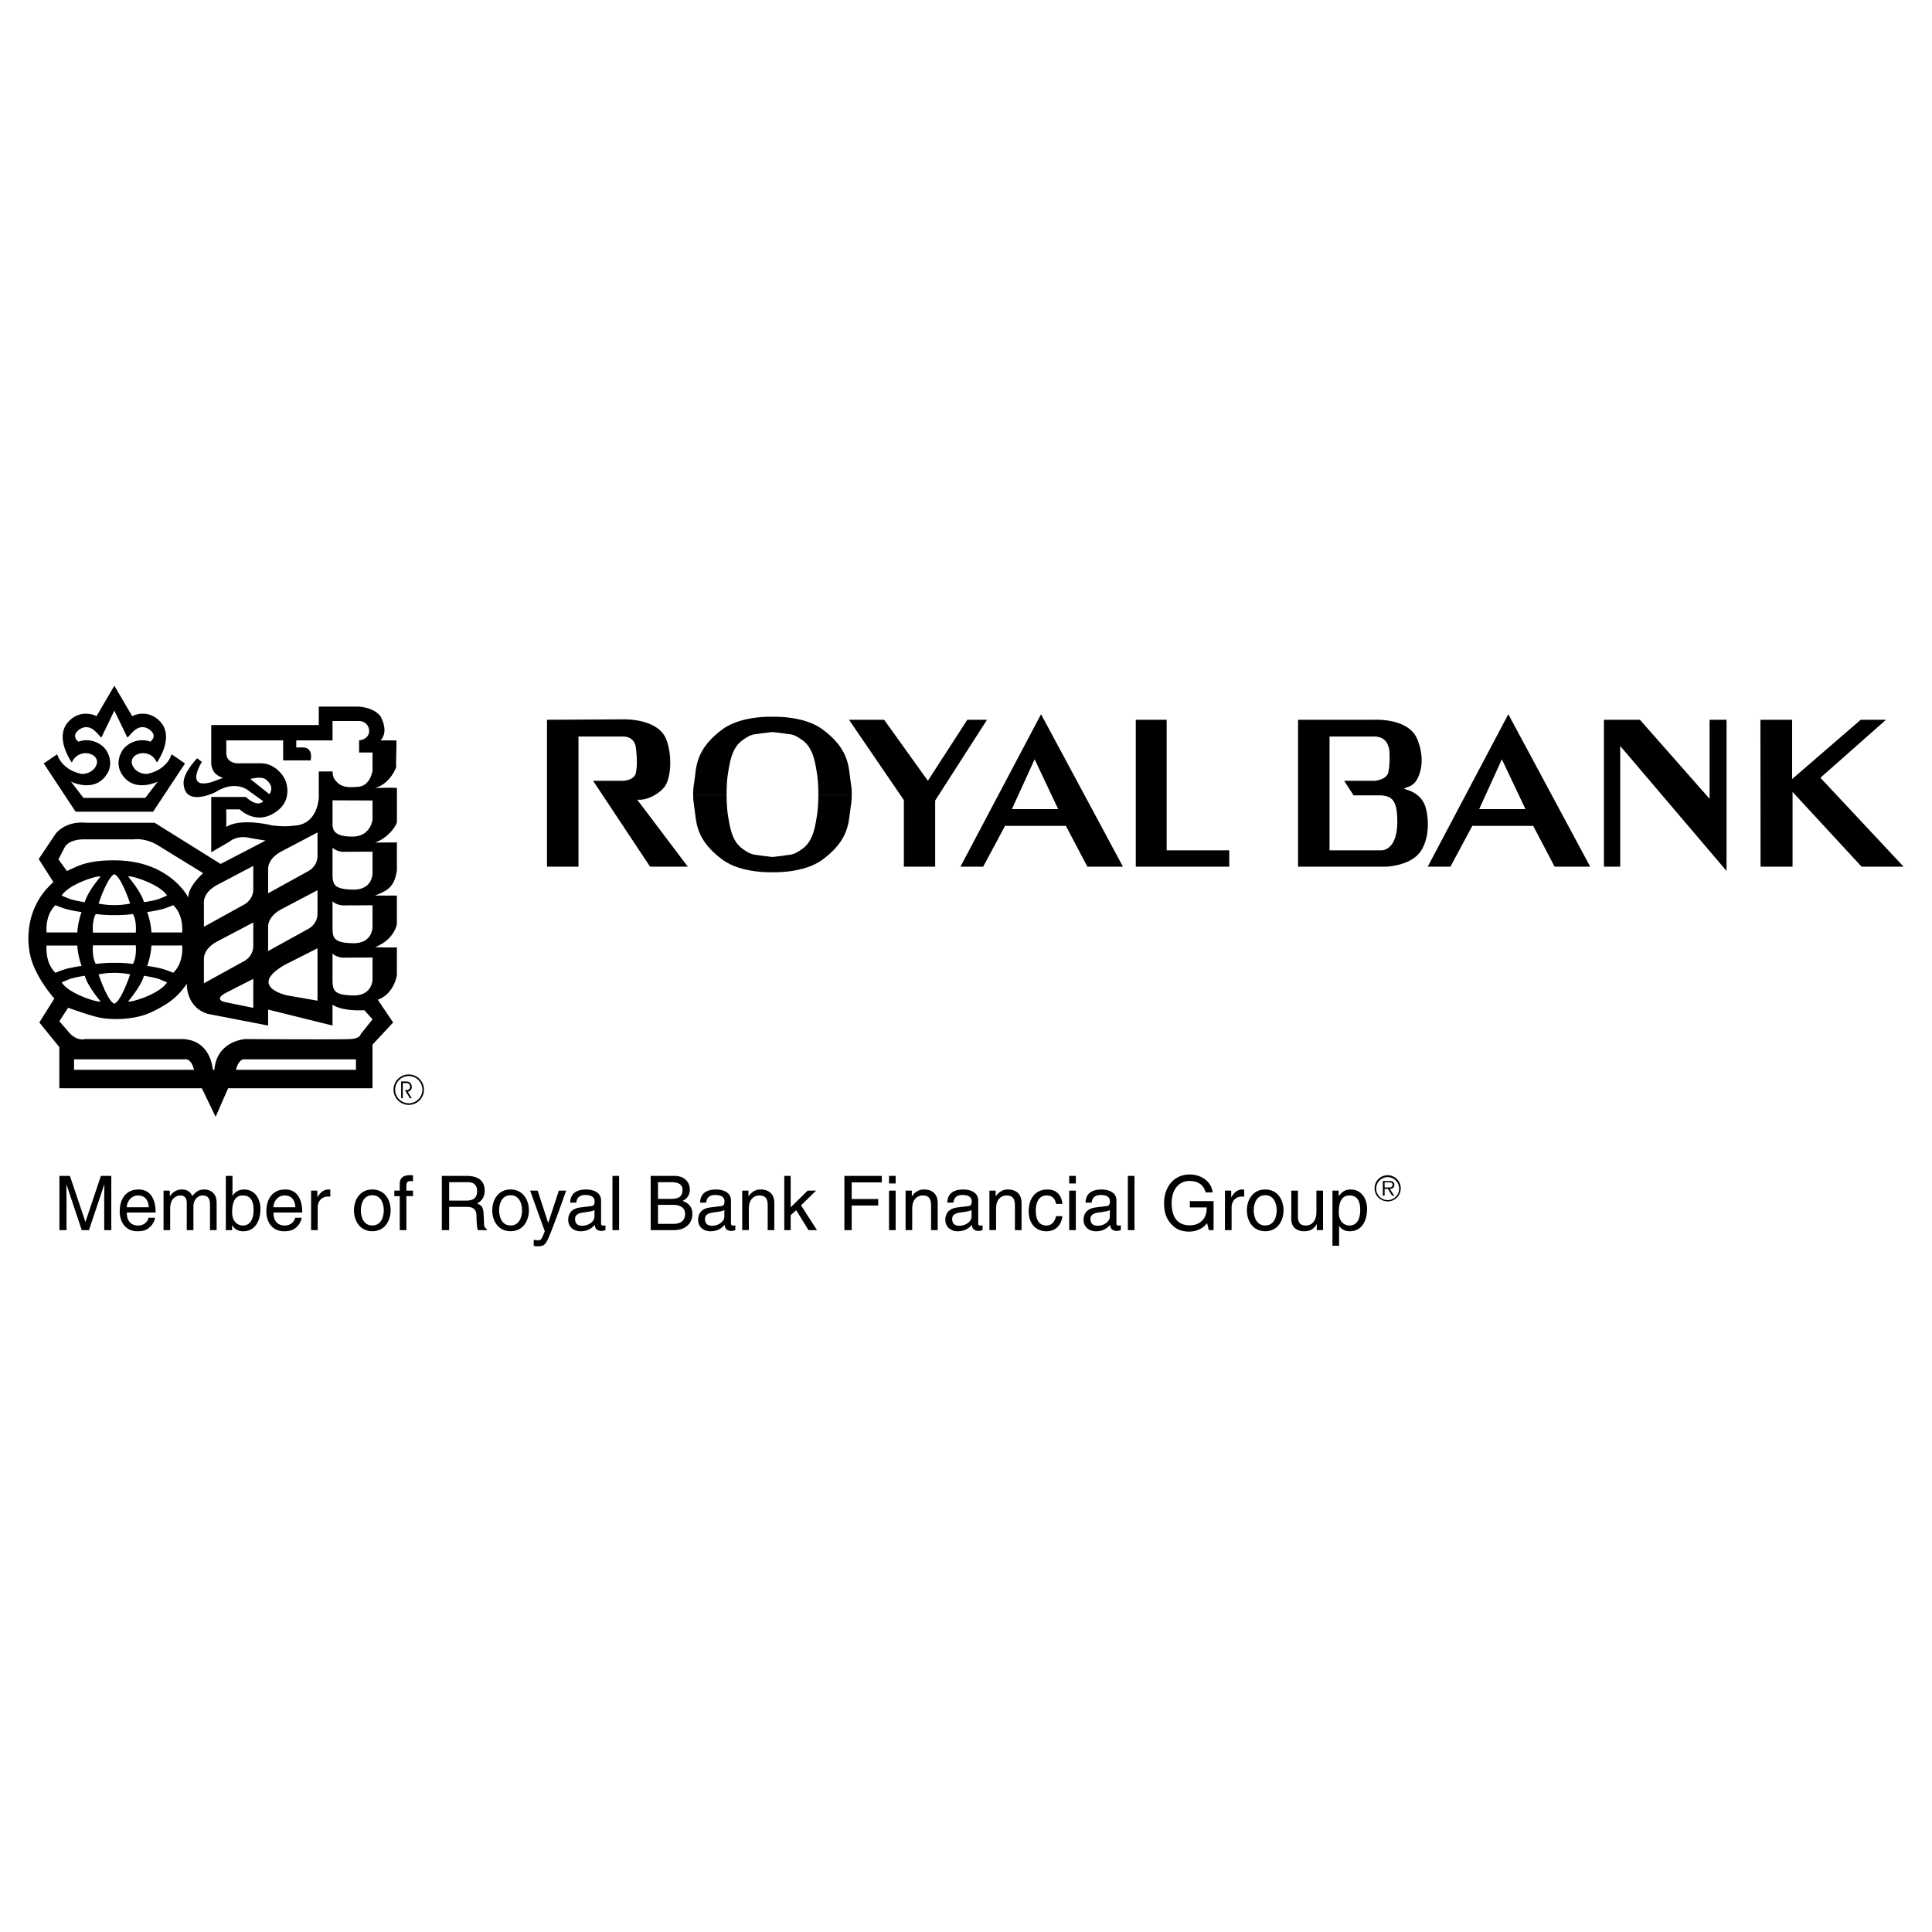
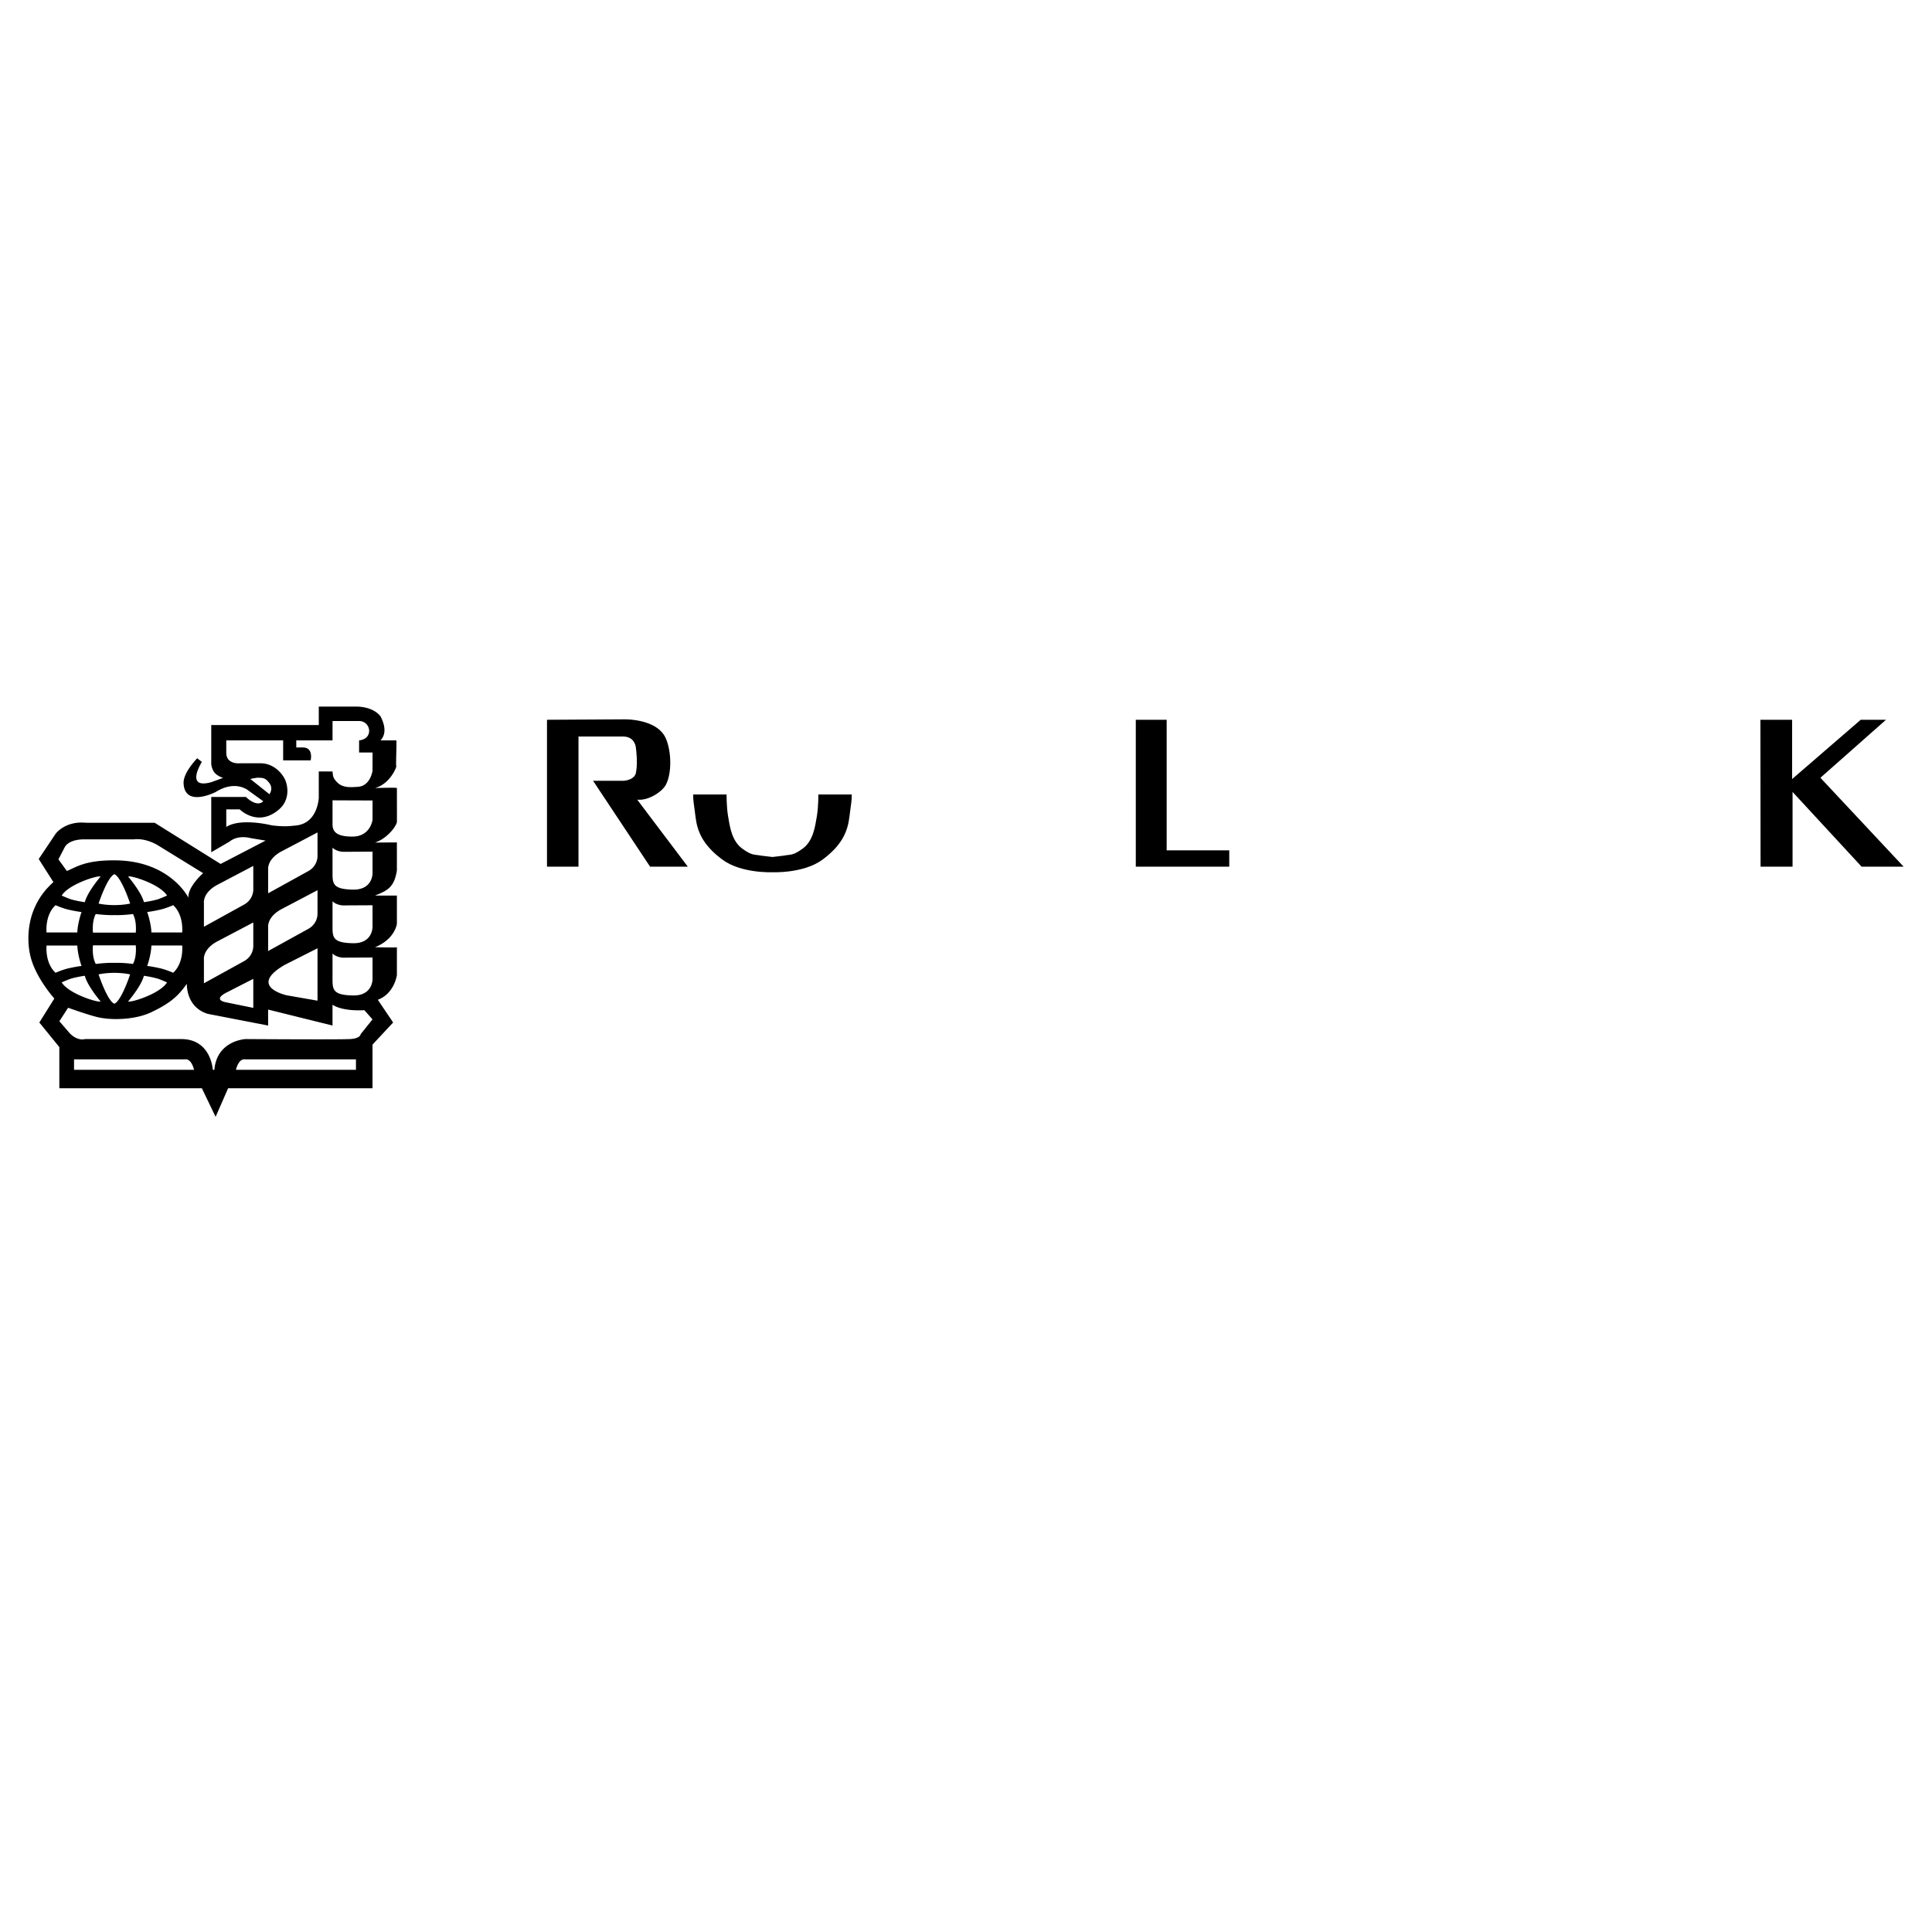
<svg xmlns="http://www.w3.org/2000/svg" width="2500" height="2500" viewBox="0 0 192.756 192.756" id="royal">
-   <path fill="#fff" fill-rule="evenodd" d="M0 0h192.756v192.756H0V0z" clip-rule="evenodd" />
-   <path fill-rule="evenodd" d="M175.637 71.812h3.164v5.914l6.844-5.914h2.523l-6.545 5.786 8.299 8.868h-4.192l-6.886-7.455v7.455h-3.192l-.015-14.654zM116.398 71.812v13.026h6.245v1.628h-9.325V71.812h3.08zM54.573 71.812l7.506-.042s3.464-.172 4.363 1.928c.549 1.286.598 3.428 0 4.584-.37.713-1.755 1.628-2.867 1.5l5.047 6.684h-3.764l-5.688-8.569h3.079s1.176-.064 1.219-.943c0 0 .107-.47.064-1.371-.022-.462-.084-.943-.084-.943s-.043-1.157-1.283-1.157h-4.449v12.983h-3.143V71.812zM77.069 85.502v1.521s-3.115.14-5.004-1.264c-1.98-1.471-2.503-2.849-2.673-4.264-.17-1.413-.235-1.499-.235-2.227h3.336s-.021 1.157.15 2.184c.171 1.029.373 2.461 1.411 3.214 1.007.729 1.156.557 1.925.707l1.09.129zM77.069 85.502v1.521s3.116.14 5.004-1.264c1.98-1.471 2.502-2.849 2.673-4.264.171-1.413.235-1.499.235-2.227h-3.337s.023 1.157-.148 2.184c-.172 1.029-.372 2.461-1.412 3.214-1.006.729-1.155.557-1.925.707l-1.09.129z" clip-rule="evenodd" />
-   <path fill-rule="evenodd" d="M77.069 73.035v-1.522s-3.115-.14-5.004 1.265c-1.98 1.471-2.503 2.848-2.673 4.263-.17 1.413-.235 1.499-.235 2.228h3.336s-.021-1.157.15-2.186c.171-1.028.373-2.459 1.411-3.213 1.007-.729 1.156-.557 1.925-.707l1.09-.128zM77.069 73.035v-1.522s3.116-.14 5.004 1.265c1.98 1.471 2.502 2.848 2.673 4.263.171 1.413.235 1.499.235 2.228h-3.337s.023-1.157-.148-2.186c-.172-1.028-.372-2.459-1.412-3.213-1.006-.729-1.155-.557-1.925-.707l-1.09-.128zM84.704 71.812h3.507l4.363 6.085 3.935-6.085h1.968l-5.175 8.056v6.598h-3.123v-6.641l-5.475-8.013zM95.825 86.466l8.041-15.21 8.17 15.21h-3.551l-2.139-4.07h-6.072l-2.182 4.07h-2.267zm5.132-5.74h4.619l-2.352-4.97-2.267 4.97zM142.232 80.554c.227.757.512 2.742-.428 4.284-.943 1.542-3.465 1.628-3.465 1.628h-8.832V71.812h7.549s3.422-.214 4.32 1.886c.551 1.286.645 2.723.086 3.899-.471.984-1.092.836-1.375 1.11 1.28.34 1.888.99 2.145 1.847zm-4.449-1.2h-2.736l-.941-1.456h3.078s1.305-.108 1.35-.986c0 0 .107-.427.107-1.328 0-1.071-.131-1.114-.131-1.114s-.17-.987-1.412-.987h-4.449v11.355h5.135s1.625.128 1.625-2.871c-.001-2.285-.641-2.527-1.626-2.613zM142.445 86.466l8.041-15.21 8.168 15.21h-3.549l-2.139-4.07h-6.072l-2.184 4.07h-2.265zm5.133-5.74h4.619l-2.354-4.97-2.265 4.97zM160.023 71.812h3.594l6.949 7.885v-7.885h1.692v15.083L161.65 74.426v12.04h-1.627V71.812zM17.118 75.25s-.375 1.532-2.434 1.962c0 0-.904.06-1.372-.675-.837-1.315 1.622-2.115 2.339-.46 0 0 1.852-2.556.281-4.138-1.279-1.288-2.745-.489-2.745-.489l-1.778-3.036-1.777 3.036s-1.465-.798-2.744.489c-1.572 1.583.281 4.138.281 4.138.717-1.654 3.175-.854 2.339.46-.468.735-1.372.675-1.372.675-2.058-.43-2.432-1.962-2.432-1.962l-1.341.92 3.18 4.812h7.734l3.18-4.812-1.339-.92zm-2.621 4.354H8.323l-1.247-1.625s2.046 1.027 3.305-.369c1.216-1.348.281-2.697.093-2.928a2.453 2.453 0 0 0-2.65-.688s-.748-.521 0-1.136c.749-.612 1.399-.171 1.669.093.311.306.218.214.608.644-.031.092 1.309-2.698 1.309-2.698s1.341 2.791 1.311 2.698c.389-.43.295-.337.608-.644.27-.265.919-.706 1.668-.093.748.614 0 1.136 0 1.136a2.455 2.455 0 0 0-2.65.688c-.188.231-1.123 1.58.093 2.928 1.258 1.396 3.305.369 3.305.369l-1.248 1.625z" clip-rule="evenodd" />
+   <path fill-rule="evenodd" d="M175.637 71.812h3.164v5.914l6.844-5.914h2.523l-6.545 5.786 8.299 8.868h-4.192l-6.886-7.455v7.455h-3.192l-.015-14.654zM116.398 71.812v13.026h6.245v1.628h-9.325V71.812h3.08zM54.573 71.812l7.506-.042s3.464-.172 4.363 1.928c.549 1.286.598 3.428 0 4.584-.37.713-1.755 1.628-2.867 1.5l5.047 6.684h-3.764l-5.688-8.569h3.079s1.176-.064 1.219-.943c0 0 .107-.47.064-1.371-.022-.462-.084-.943-.084-.943s-.043-1.157-1.283-1.157h-4.449v12.983h-3.143zM77.069 85.502v1.521s-3.115.14-5.004-1.264c-1.98-1.471-2.503-2.849-2.673-4.264-.17-1.413-.235-1.499-.235-2.227h3.336s-.021 1.157.15 2.184c.171 1.029.373 2.461 1.411 3.214 1.007.729 1.156.557 1.925.707l1.09.129zM77.069 85.502v1.521s3.116.14 5.004-1.264c1.98-1.471 2.502-2.849 2.673-4.264.171-1.413.235-1.499.235-2.227h-3.337s.023 1.157-.148 2.184c-.172 1.029-.372 2.461-1.412 3.214-1.006.729-1.155.557-1.925.707l-1.09.129z" clip-rule="evenodd" />
  <path fill-rule="evenodd" d="M39.6 82.024c.006-.029 0-3.34 0-3.403 0-.061-2.184 0-2.184 0 1.559-.429 2.184-2.177 2.121-2.177-.062 0 .063-2.574 0-2.574h-1.575c.889-.93.004-2.366-.002-2.41-.816-1.021-2.414-.962-2.414-.962h-3.741v1.839H21.076v3.925s.057.471.311.799c.299.384.874.548.874.548l-1.185.43c-2.681.736-.934-2.022-.934-2.022l-.469-.368c-1.123 1.226-1.374 2.022-1.357 2.483.094 2.483 3.197.889 3.197.889 2.042-1.272 3.305-.123 3.305-.123l1.449 1.042c-.67.659-1.73-.428-1.73-.428h-3.461v5.518l1.84-1.073c.874-.705 2.09-.337 2.09-.337l1.495.246-4.489 2.33-6.58-4.107h-6.83c-2.121-.215-3.056 1.103-3.056 1.103l-1.684 2.513 1.465 2.3c-.592.551-1.355 1.315-1.933 2.697-.589 1.409-.716 3.126-.374 4.63.501 2.194 2.401 4.29 2.401 4.29l-1.497 2.393 1.996 2.453v4.107h14.22l1.372 2.852 1.247-2.852h14.406v-4.354l2.058-2.207-1.528-2.268c1.653-.613 1.903-2.455 1.903-2.455v-2.789c0 .061-2.184 0-2.184 0 1.996-.798 2.184-2.33 2.184-2.33v-2.821h-2.184c1.185-.49 1.917-.767 2.184-2.513v-2.791l-2.184.015c1.156-.382 2.061-1.516 2.186-2.038zm-14.626-4.306s.655-.154.905-.123.577-.046.998.537c.426.59 0 1.104 0 1.104l-1.903-1.518zm-3.288 10.561l3.585-1.886v2.3s.077 1.043-.983 1.594l-3.943 2.177v-2.392c-.001 0-.126-1.011 1.341-1.793zm0 5.642l3.585-1.886v2.299s.077 1.042-.983 1.594l-3.943 2.175v-2.39c-.001 0-.126-1.011 1.341-1.792zm3.585 3.739v2.896l-2.775-.566s-1.294-.23.078-.951l2.697-1.379zM6.452 84.54s.312-.798 1.965-.798h4.958s.998-.184 2.308.552l4.584 2.821s-1.552 1.354-1.466 2.452c0 0-1.802-3.658-7.219-3.728-3.053-.04-3.921.652-4.91 1.062l-.843-1.165.623-1.196zm7.094 8.507H9.274s-.125-1.12.281-1.855c0 0 1.044.138 1.855.107.921.031 1.856-.107 1.856-.107.404.735.28 1.855.28 1.855zm-.28 3.127s-.935-.139-1.856-.107c-.811-.031-1.855.107-1.855.107-.406-.736-.281-1.855-.281-1.855h4.272c0-.001.124 1.119-.28 1.855zm-.476-8.715c.172-.169 3.157.728 3.875 1.893 0 0-.717.32-.989.394-.648.175-1.318.265-1.318.265-.25-1.011-1.568-2.552-1.568-2.552zm.195 2.691c-.795.168-1.575.152-1.575.152s-.78.016-1.574-.152c0 0 .873-2.652 1.574-2.929.702.277 1.575 2.929 1.575 2.929zm-4.521-.139s-.67-.09-1.318-.265c-.272-.073-.99-.394-.99-.394.717-1.165 3.703-2.062 3.875-1.893-.001 0-1.319 1.541-1.567 2.552zm1.566 9.895c-.171.168-3.157-.729-3.875-1.893 0 0 .718-.32.99-.393.648-.176 1.318-.268 1.318-.268.249 1.013 1.567 2.554 1.567 2.554zm-.195-2.691c.794-.168 1.574-.152 1.574-.152s.78-.016 1.575.152c0 0-.873 2.652-1.575 2.928-.701-.276-1.574-2.928-1.574-2.928zm4.522.139s.67.092 1.318.268c.271.072.989.393.989.393-.717 1.164-3.703 2.061-3.875 1.893.001-.002 1.319-1.543 1.568-2.554zm1.668-.737a12.79 12.79 0 0 0-1.341-.244c.134-.351.406-1.319.421-2.039h3.072s.187 1.716-.897 2.72c0 .001-.7-.308-1.255-.437zm2.152-3.586h-3.072c-.016-.72-.288-1.688-.421-2.038 0 0 .546-.062 1.341-.246.555-.128 1.255-.438 1.255-.438 1.084 1.004.897 2.722.897 2.722zM5.541 90.31s.7.309 1.255.438c.794.183 1.341.246 1.341.246-.133.35-.405 1.317-.422 2.038h-3.07c-.001-.001-.189-1.719.896-2.722zm0 6.745c-1.084-1.004-.896-2.72-.896-2.72h3.07c.017.72.289 1.688.422 2.039 0 0-.547.061-1.341.244-.555.128-1.255.437-1.255.437zm1.846 9.681v-1.043h11.04c.685-.123.934 1.043.934 1.043H7.387zm28.127 0H23.54s.25-1.166.935-1.043h11.039v1.043zm.468-3.558s0 .43-1.061.49c-1.06.062-10.414 0-10.414 0s-2.87.123-3.119 3.068h-.156s-.157-3.068-3.149-3.068H8.479s-.685.246-1.496-.551l-1.061-1.227.873-1.348s1.99.721 2.985.949c1.357.312 3.709.271 5.344-.514 1.851-.889 2.647-1.586 3.519-2.828 0 0-.124 2.33 2.09 3.004l6.018 1.166v-1.594l6.424 1.594v-2.084s.811.674 3.18.551l.811.92-1.184 1.472zm-5.286-16.232l-3.944 2.177v-2.392s-.125-1.012 1.341-1.793l3.586-1.885v2.299c0-.001.077 1.041-.983 1.594zm-2.603 3.755l3.586-1.886v2.299s.077 1.043-.983 1.595l-3.944 2.176v-2.391c0 .001-.125-1.011 1.341-1.793zm3.586 3.909v5.228l-3.071-.537s-3.945-.859-.203-3.035l3.274-1.656zm5.488 3.097s.016 1.639-1.933 1.609c-1.949-.031-2.058-.537-2.058-1.578v-2.607s.281.336.998.414l2.993-.015v2.177zm0-5.212s.016 1.64-1.933 1.609c-1.949-.03-2.058-.536-2.058-1.579V89.92s.281.336.998.413l2.993-.015v2.177zm0-5.35s.016 1.64-1.933 1.611c-1.949-.031-2.058-.538-2.058-1.58V84.57s.281.337.998.415l2.993-.016v2.176zm0-5.35s-.202 1.656-1.98 1.671c-1.777.016-2.01-.627-2.01-1.227v-2.391l3.991.016v1.931h-.001zm0-4.904s-.202 1.532-1.465 1.609c-.565.034-1.45.152-2.026-.414-.426-.418-.453-.583-.499-1.119h-1.372v2.605s-.075 2.577-2.292 2.789c-.639.062-1.09.139-2.4-.015 0 0-3.042-.782-4.538.153v-1.748h1.341s1.807 1.829 3.929 0c1.139-.981.895-2.484.499-3.157-.467-.798-1.341-1.472-2.417-1.441h-1.98s-1.372.153-1.372-1.058v-1.226h5.675v1.993h2.744s.312-1.288-.779-1.288h-.656v-.705h3.618v-1.932h2.65c1.169 0 1.497 1.764 0 1.932v1.21h1.34v1.812z" clip-rule="evenodd" />
-   <path fill-rule="evenodd" d="M37.959 71.46c.006.008.013.011.018.02-.015-.021-.019-.023-.018-.02z" clip-rule="evenodd" />
-   <path fill="none" stroke="#000" stroke-miterlimit="2.613" stroke-width=".16" d="M40.78 107.277c-.793 0-1.436.646-1.436 1.441a1.437 1.437 0 1 0 2.875 0c0-.794-.644-1.441-1.439-1.441z" />
-   <path fill-rule="evenodd" d="M40.183 108.062v1.508h-.162v-1.674h.449c.099 0 .178.01.238.023.06.016.115.039.164.074a.548.548 0 0 1 .101.77.4.4 0 0 1-.289.154l.404.652h-.195l-.496-.807h.158a.367.367 0 0 0 .258-.092.316.316 0 0 0 .099-.24.407.407 0 0 0-.03-.16.352.352 0 0 0-.09-.127.297.297 0 0 0-.119-.064 1.137 1.137 0 0 0-.247-.018h-.243v.001zM10.398 122.73v-3.195c0-.158.014-.844.014-1.348h-.014l-1.521 4.543h-.721l-1.52-4.537h-.014c0 .498.015 1.184.015 1.342v3.195h-.708v-5.41h1.046l1.542 4.574h.015l1.534-4.574h1.039v5.41h-.707zM12.654 120.447c0-.611.481-1.176 1.09-1.176.806 0 1.061.564 1.099 1.176h-2.189zm2.158 1.047c-.023.295-.391.777-1.015.777-.761 0-1.144-.477-1.144-1.297h2.873c0-1.395-.557-2.299-1.692-2.299-1.301 0-1.888.973-1.888 2.193 0 1.139.655 1.975 1.759 1.975.632 0 .888-.15 1.068-.271a1.7 1.7 0 0 0 .7-1.078h-.661zM16.317 118.789h.624v.559h.015c.143-.211.482-.672 1.189-.672s.933.432 1.045.641c.331-.369.594-.641 1.204-.641.42 0 1.219.219 1.219 1.328v2.727h-.662v-2.547c0-.543-.166-.912-.73-.912-.557 0-.925.527-.925 1.057v2.402h-.663v-2.727c0-.332-.127-.732-.617-.732-.375 0-1.038.242-1.038 1.312v2.146h-.662v-3.941h.001zM25.298 120.75c0 .865-.339 1.521-1.061 1.521-.422 0-1.076-.279-1.076-1.326 0-.641.105-1.674 1.061-1.674 1.023 0 1.076.973 1.076 1.479zm-2.143 1.98v-.488h.015c.135.217.414.602 1.083.602 1.339 0 1.73-1.258 1.73-2.199 0-1.109-.594-1.969-1.64-1.969-.458.008-.85.197-1.135.611h-.014v-1.967h-.664v5.41h.625zM27.284 120.447c0-.611.481-1.176 1.091-1.176.805 0 1.061.564 1.098 1.176h-2.189zm2.159 1.047c-.022.295-.392.777-1.016.777-.759 0-1.144-.477-1.144-1.297h2.873c0-1.395-.556-2.299-1.692-2.299-1.301 0-1.888.973-1.888 2.193 0 1.139.655 1.975 1.761 1.975.631 0 .887-.15 1.068-.271.496-.33.676-.889.699-1.078h-.661zM31.699 122.73h-.661v-3.941h.624v.656h.015c.264-.461.609-.77 1.106-.77.083 0 .121.008.173.023v.686h-.248c-.617 0-1.008.482-1.008 1.055v2.291h-.001zM36.002 120.756c0-.527.195-1.508 1.142-1.508.949 0 1.145.98 1.145 1.508s-.195 1.508-1.145 1.508c-.946 0-1.142-.981-1.142-1.508zm-.685 0c0 1.018.572 2.082 1.828 2.082 1.257 0 1.829-1.064 1.829-2.082s-.571-2.08-1.829-2.08c-1.256 0-1.828 1.062-1.828 2.08zM40.545 119.34v3.391h-.662v-3.391h-.542v-.551h.542v-.678c0-.594.376-.865 1.023-.865.098 0 .195.006.3.014v.596a3.055 3.055 0 0 0-.271-.016c-.285 0-.391.145-.391.461v.488h.661v.551h-.66zM44.811 117.945h1.82c.361 0 .971.068.971.904 0 .799-.564.936-1.098.936h-1.692v-1.84h-.001zm0 2.465h1.768c.873 0 .962.52.962.965 0 .203.023 1.023.127 1.355h.896v-.121c-.225-.127-.262-.24-.27-.541l-.046-.98c-.029-.754-.339-.889-.646-1.018.346-.203.752-.498.752-1.295 0-1.146-.888-1.455-1.775-1.455h-2.497v5.41h.729v-2.32zM49.797 120.756c0-.527.196-1.508 1.144-1.508s1.143.98 1.143 1.508-.195 1.508-1.143 1.508-1.144-.981-1.144-1.508zm-.684 0c0 1.018.571 2.082 1.828 2.082s1.827-1.064 1.827-2.082-.571-2.08-1.827-2.08-1.828 1.062-1.828 2.08zM55.756 118.789h.729c-.458 1.289-.909 2.578-1.414 3.867-.625 1.596-.692 1.688-1.542 1.688-.098 0-.173-.031-.278-.061v-.604c.083.031.218.068.399.068.347 0 .384-.098.7-.91l-1.46-4.049h.753L54.688 122h.015l1.053-3.211zM59.309 121.367c0 .527-.603.926-1.219.926-.497 0-.715-.256-.715-.686 0-.496.519-.596.842-.641.819-.105.986-.166 1.092-.248v.649zm-1.813-1.379c.045-.303.15-.762.903-.762.624 0 .925.227.925.641 0 .393-.188.453-.347.467l-1.09.135c-1.098.137-1.196.906-1.196 1.236 0 .678.51 1.139 1.233 1.139.767 0 1.166-.361 1.422-.641.022.301.112.604.699.604.151 0 .248-.045.361-.076v-.482a1.174 1.174 0 0 1-.219.031c-.135 0-.218-.068-.218-.234v-2.27c0-1.008-1.144-1.1-1.46-1.1-.97 0-1.594.369-1.625 1.312h.612zM61.105 117.32h.662v5.41h-.662v-5.41zM65.649 117.945h1.324c.812 0 1.121.287 1.121.793 0 .662-.43.873-1.129.873h-1.316v-1.666zm-.73 4.785h2.325c1.196 0 1.835-.73 1.835-1.598 0-.926-.625-1.174-.979-1.318.594-.279.722-.775.722-1.131 0-.738-.519-1.363-1.526-1.363h-2.377v5.41zm.73-2.523h1.437c.593 0 1.264.15 1.264.912 0 .602-.384.986-1.144.986h-1.557v-1.898zM72.269 121.367c0 .527-.603.926-1.22.926-.496 0-.714-.256-.714-.686 0-.496.519-.596.842-.641.82-.105.986-.166 1.092-.248v.649zm-1.813-1.379c.046-.303.15-.762.903-.762.624 0 .925.227.925.641 0 .393-.189.453-.347.467l-1.09.135c-1.1.137-1.196.906-1.196 1.236 0 .678.51 1.139 1.233 1.139.767 0 1.166-.361 1.422-.641.022.301.112.604.699.604.15 0 .249-.045.361-.076v-.482a1.176 1.176 0 0 1-.218.031c-.136 0-.219-.068-.219-.234v-2.27c0-1.008-1.144-1.1-1.459-1.1-.97 0-1.595.369-1.625 1.312h.611zM77.254 122.73h-.661v-2.426c0-.686-.195-1.033-.842-1.033-.377 0-1.039.242-1.039 1.312v2.146h-.662v-3.941h.624v.559h.017c.142-.211.511-.672 1.188-.672.609 0 1.376.25 1.376 1.371v2.684h-.001zM81.512 122.73h-.85l-1.225-1.99-.55.498v1.492h-.639v-5.41h.639v3.135l1.694-1.666h.842l-1.505 1.471 1.594 2.47zM84.973 122.73h-.729v-5.41h3.738v.649h-3.009v1.658h2.647v.646h-2.647v2.457zM88.697 118.789h.662v3.941h-.662v-3.941zm0-1.469h.662v.754h-.662v-.754zM93.555 122.73h-.661v-2.426c0-.686-.197-1.033-.844-1.033-.375 0-1.038.242-1.038 1.312v2.146h-.662v-3.941h.625v.559h.015c.143-.211.511-.672 1.189-.672.609 0 1.376.25 1.376 1.371v2.684zM96.933 121.367c0 .527-.603.926-1.22.926-.495 0-.714-.256-.714-.686 0-.496.519-.596.843-.641.819-.105.985-.166 1.091-.248v.649zm-1.813-1.379c.044-.303.15-.762.903-.762.624 0 .925.227.925.641 0 .393-.188.453-.347.467l-1.09.135c-1.098.137-1.197.906-1.197 1.236 0 .678.512 1.139 1.234 1.139.767 0 1.166-.361 1.421-.641.022.301.114.604.7.604.15 0 .248-.045.361-.076v-.482a1.185 1.185 0 0 1-.219.031c-.135 0-.217-.068-.217-.234v-2.27c0-1.008-1.144-1.1-1.46-1.1-.971 0-1.595.369-1.625 1.312h.611zM101.92 122.73h-.662v-2.426c0-.686-.195-1.033-.842-1.033-.377 0-1.037.242-1.037 1.312v2.146h-.664v-3.941h.625v.559h.016c.143-.211.512-.672 1.188-.672.609 0 1.377.25 1.377 1.371v2.684h-.001zM105.357 120.115c-.084-.527-.377-.844-.934-.844-.82 0-1.082.785-1.082 1.484 0 .678.166 1.516 1.076 1.516.443 0 .826-.332.939-.934h.639c-.066.625-.451 1.506-1.602 1.506-1.105 0-1.76-.836-1.76-1.975 0-1.221.586-2.193 1.889-2.193 1.029 0 1.42.756 1.473 1.439h-.638v.001zM106.674 118.789h.662v3.941h-.662v-3.941zm0-1.469h.662v.754h-.662v-.754zM110.729 121.367c0 .527-.602.926-1.219.926-.498 0-.715-.256-.715-.686 0-.496.518-.596.842-.641.82-.105.986-.166 1.092-.248v.649zm-1.815-1.379c.045-.303.152-.762.902-.762.627 0 .926.227.926.641 0 .393-.188.453-.346.467l-1.09.135c-1.1.137-1.197.906-1.197 1.236 0 .678.512 1.139 1.234 1.139.766 0 1.166-.361 1.422-.641.021.301.113.604.699.604.152 0 .248-.045.361-.076v-.482a1.185 1.185 0 0 1-.219.031c-.135 0-.219-.068-.219-.234v-2.27c0-1.008-1.143-1.1-1.457-1.1-.973 0-1.596.369-1.627 1.312h.611zM112.525 117.32h.663v5.41h-.663v-5.41zM118.709 119.836h2.369v2.895h-.475l-.172-.699c-.369.51-1.045.844-1.783.844-.926 0-1.377-.34-1.654-.611-.828-.785-.852-1.711-.852-2.283 0-1.318.799-2.803 2.559-2.803 1.008 0 2.129.572 2.285 1.785h-.707c-.232-.941-1.021-1.139-1.615-1.139-.971 0-1.768.777-1.768 2.193 0 1.102.361 2.23 1.797 2.23.271 0 .707-.029 1.105-.346.473-.377.596-.859.596-1.439h-1.686v-.627h.001zM122.877 122.73h-.664v-3.941h.625v.656h.016c.262-.461.609-.77 1.105-.77.084 0 .121.008.174.023v.686h-.25c-.615 0-1.006.482-1.006 1.055v2.291zM125.086 120.756c0-.527.197-1.508 1.145-1.508s1.143.98 1.143 1.508-.195 1.508-1.143 1.508-1.145-.981-1.145-1.508zm-.684 0c0 1.018.572 2.082 1.828 2.082s1.828-1.064 1.828-2.082-.572-2.08-1.828-2.08-1.828 1.062-1.828 2.08zM131.375 122.73v-.572l-.014-.016c-.279.459-.617.701-1.25.701-.578 0-1.279-.279-1.279-1.221v-2.834h.662v2.615c0 .648.332.867.76.867.836 0 1.084-.738 1.084-1.312v-2.17H132v3.941h-.625v.001zM133.572 120.945c0-.641.105-1.674 1.061-1.674 1.023 0 1.076.973 1.076 1.479 0 .865-.34 1.521-1.061 1.521-.421 0-1.076-.279-1.076-1.326zm-.633 3.346h.662v-1.975h.016c.172.279.52.527 1.045.527 1.34 0 1.73-1.258 1.73-2.199 0-1.109-.594-1.969-1.639-1.969-.715 0-1.018.445-1.176.672h-.014v-.559h-.625v5.503h.001zM137.143 118.555a1.304 1.304 0 0 1 2.608 0 1.3 1.3 0 0 1-1.301 1.309 1.306 1.306 0 0 1-1.307-1.309zm2.449 0a1.145 1.145 0 0 0-2.289 0 1.145 1.145 0 1 0 2.289 0zm-.494.732h-.213l-.414-.674h-.328v.674h-.178v-1.459h.635a.68.68 0 0 1 .355.072c.109.061.162.189.162.312 0 .289-.199.395-.459.4l.44.675zm-.682-.814c.203 0 .521.035.521-.262 0-.227-.197-.252-.379-.252h-.416v.514h.274z" clip-rule="evenodd" />
</svg>